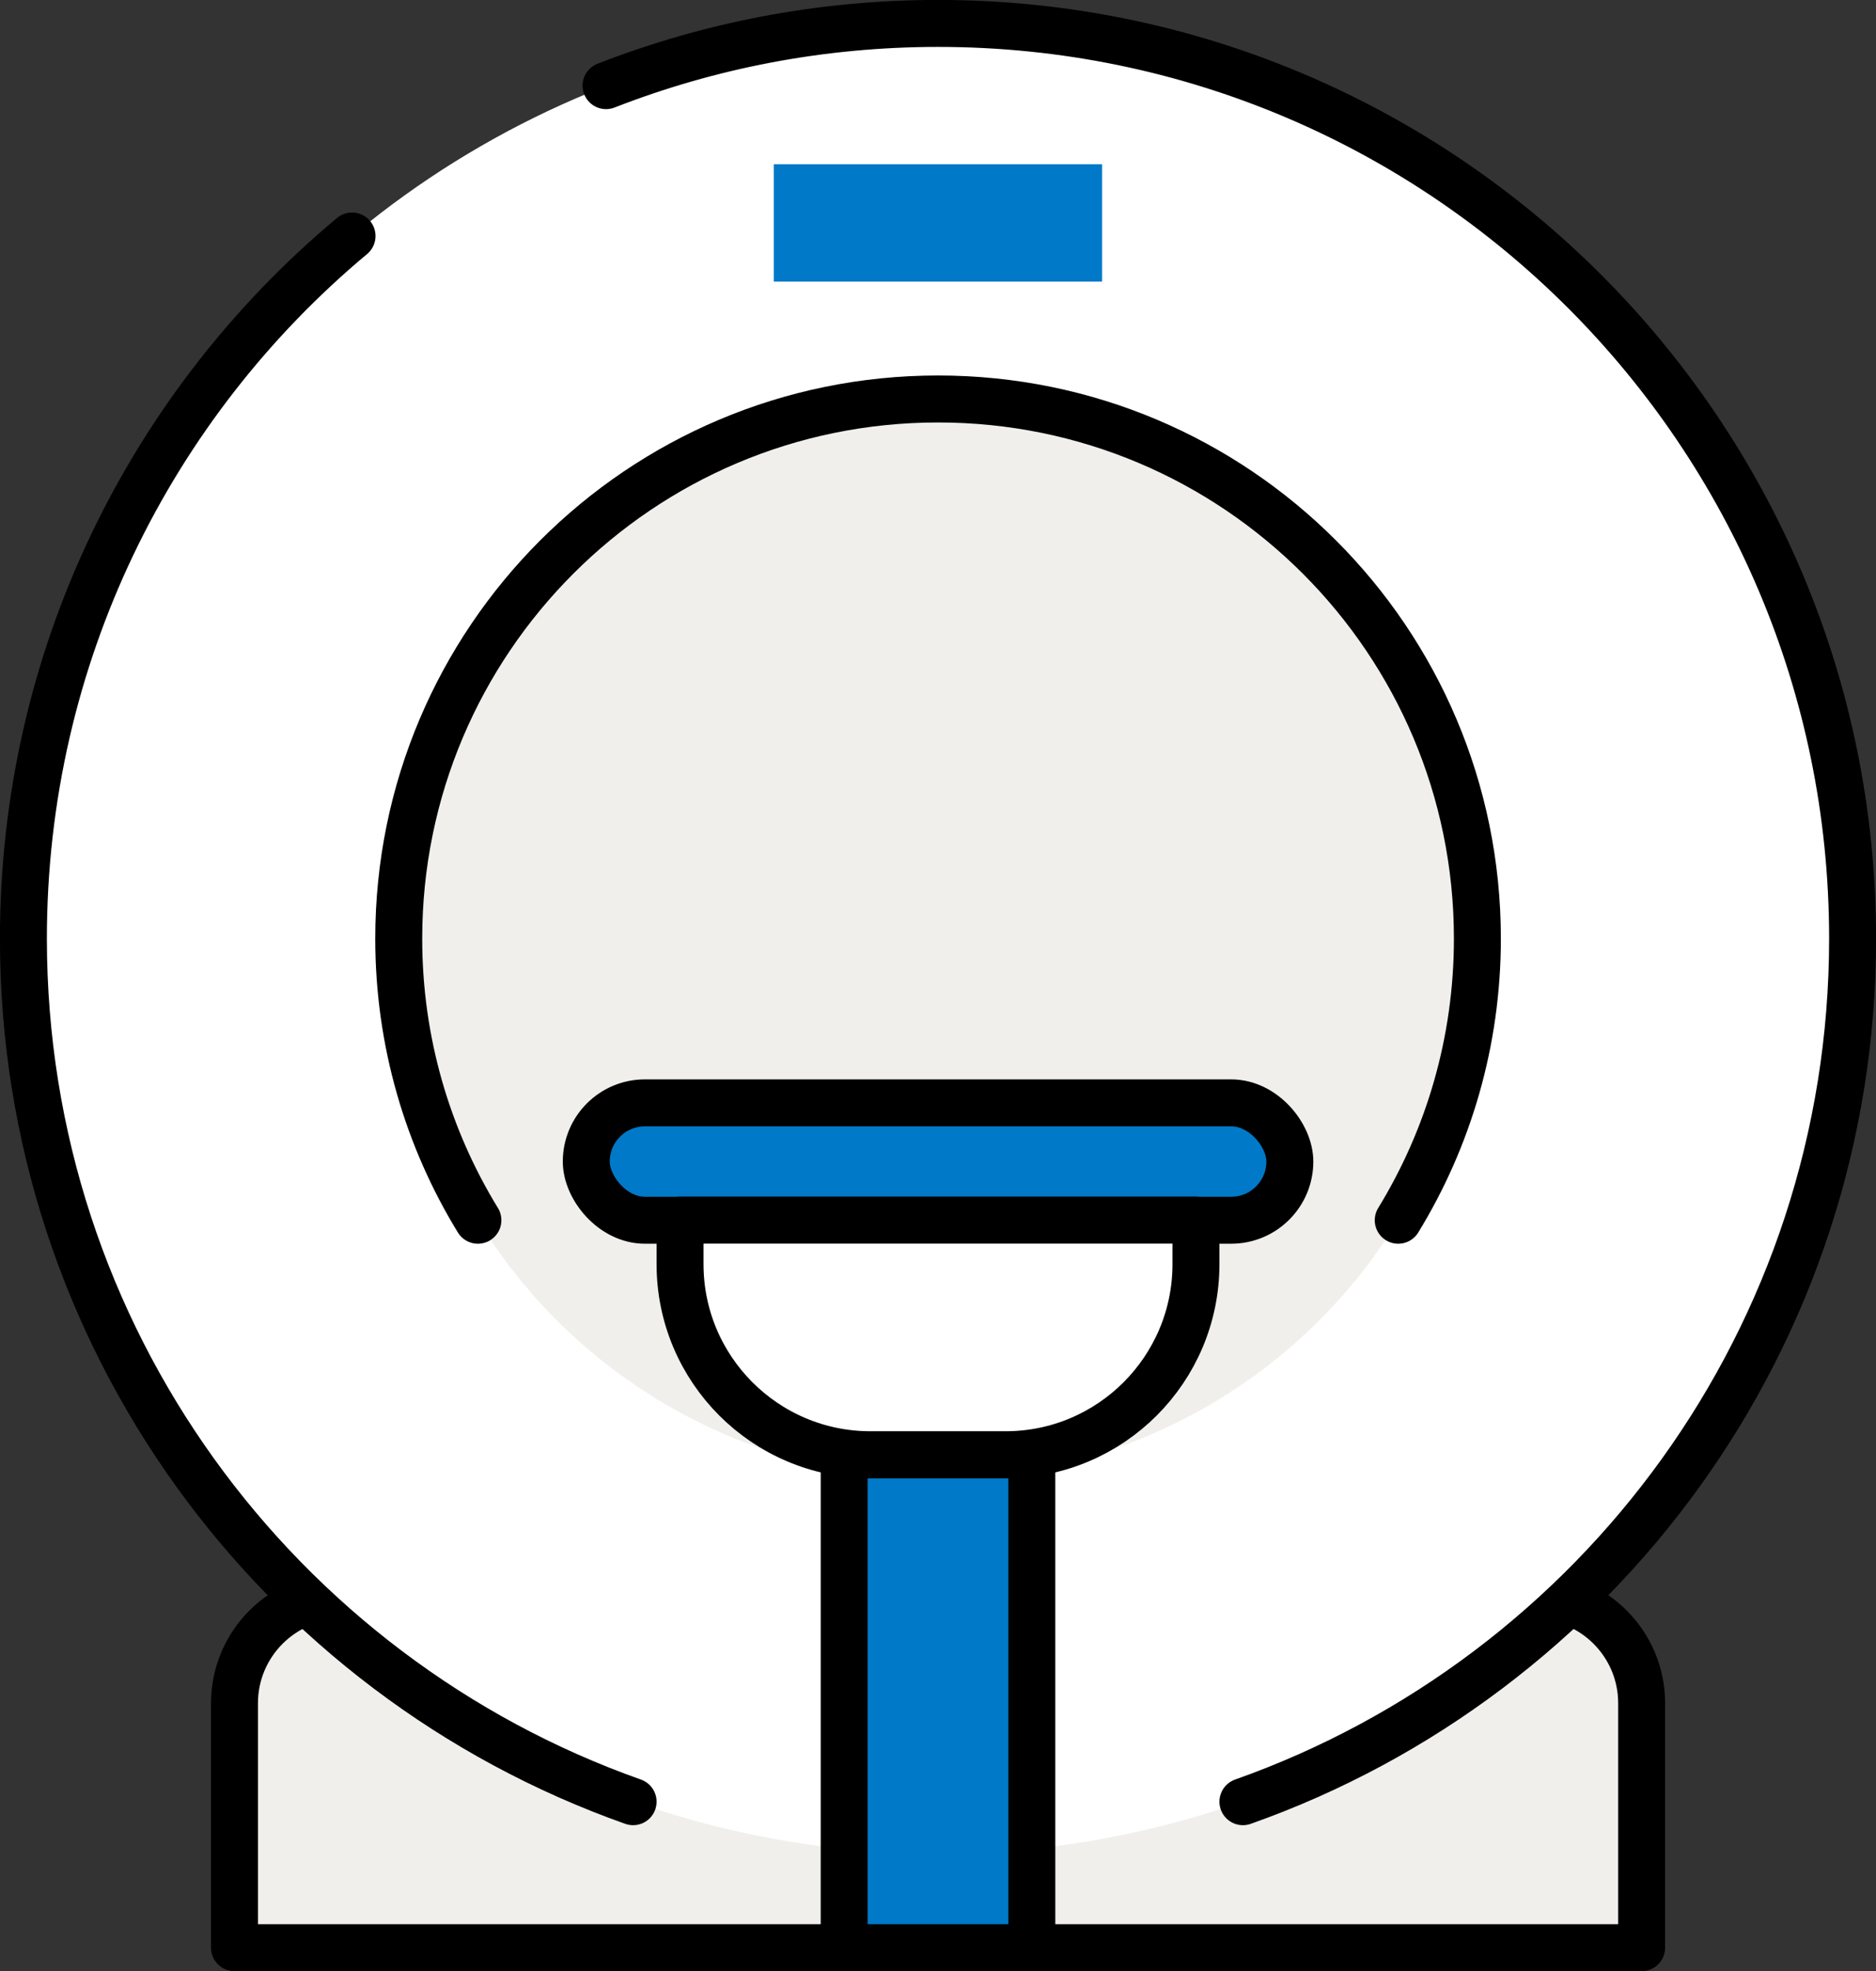
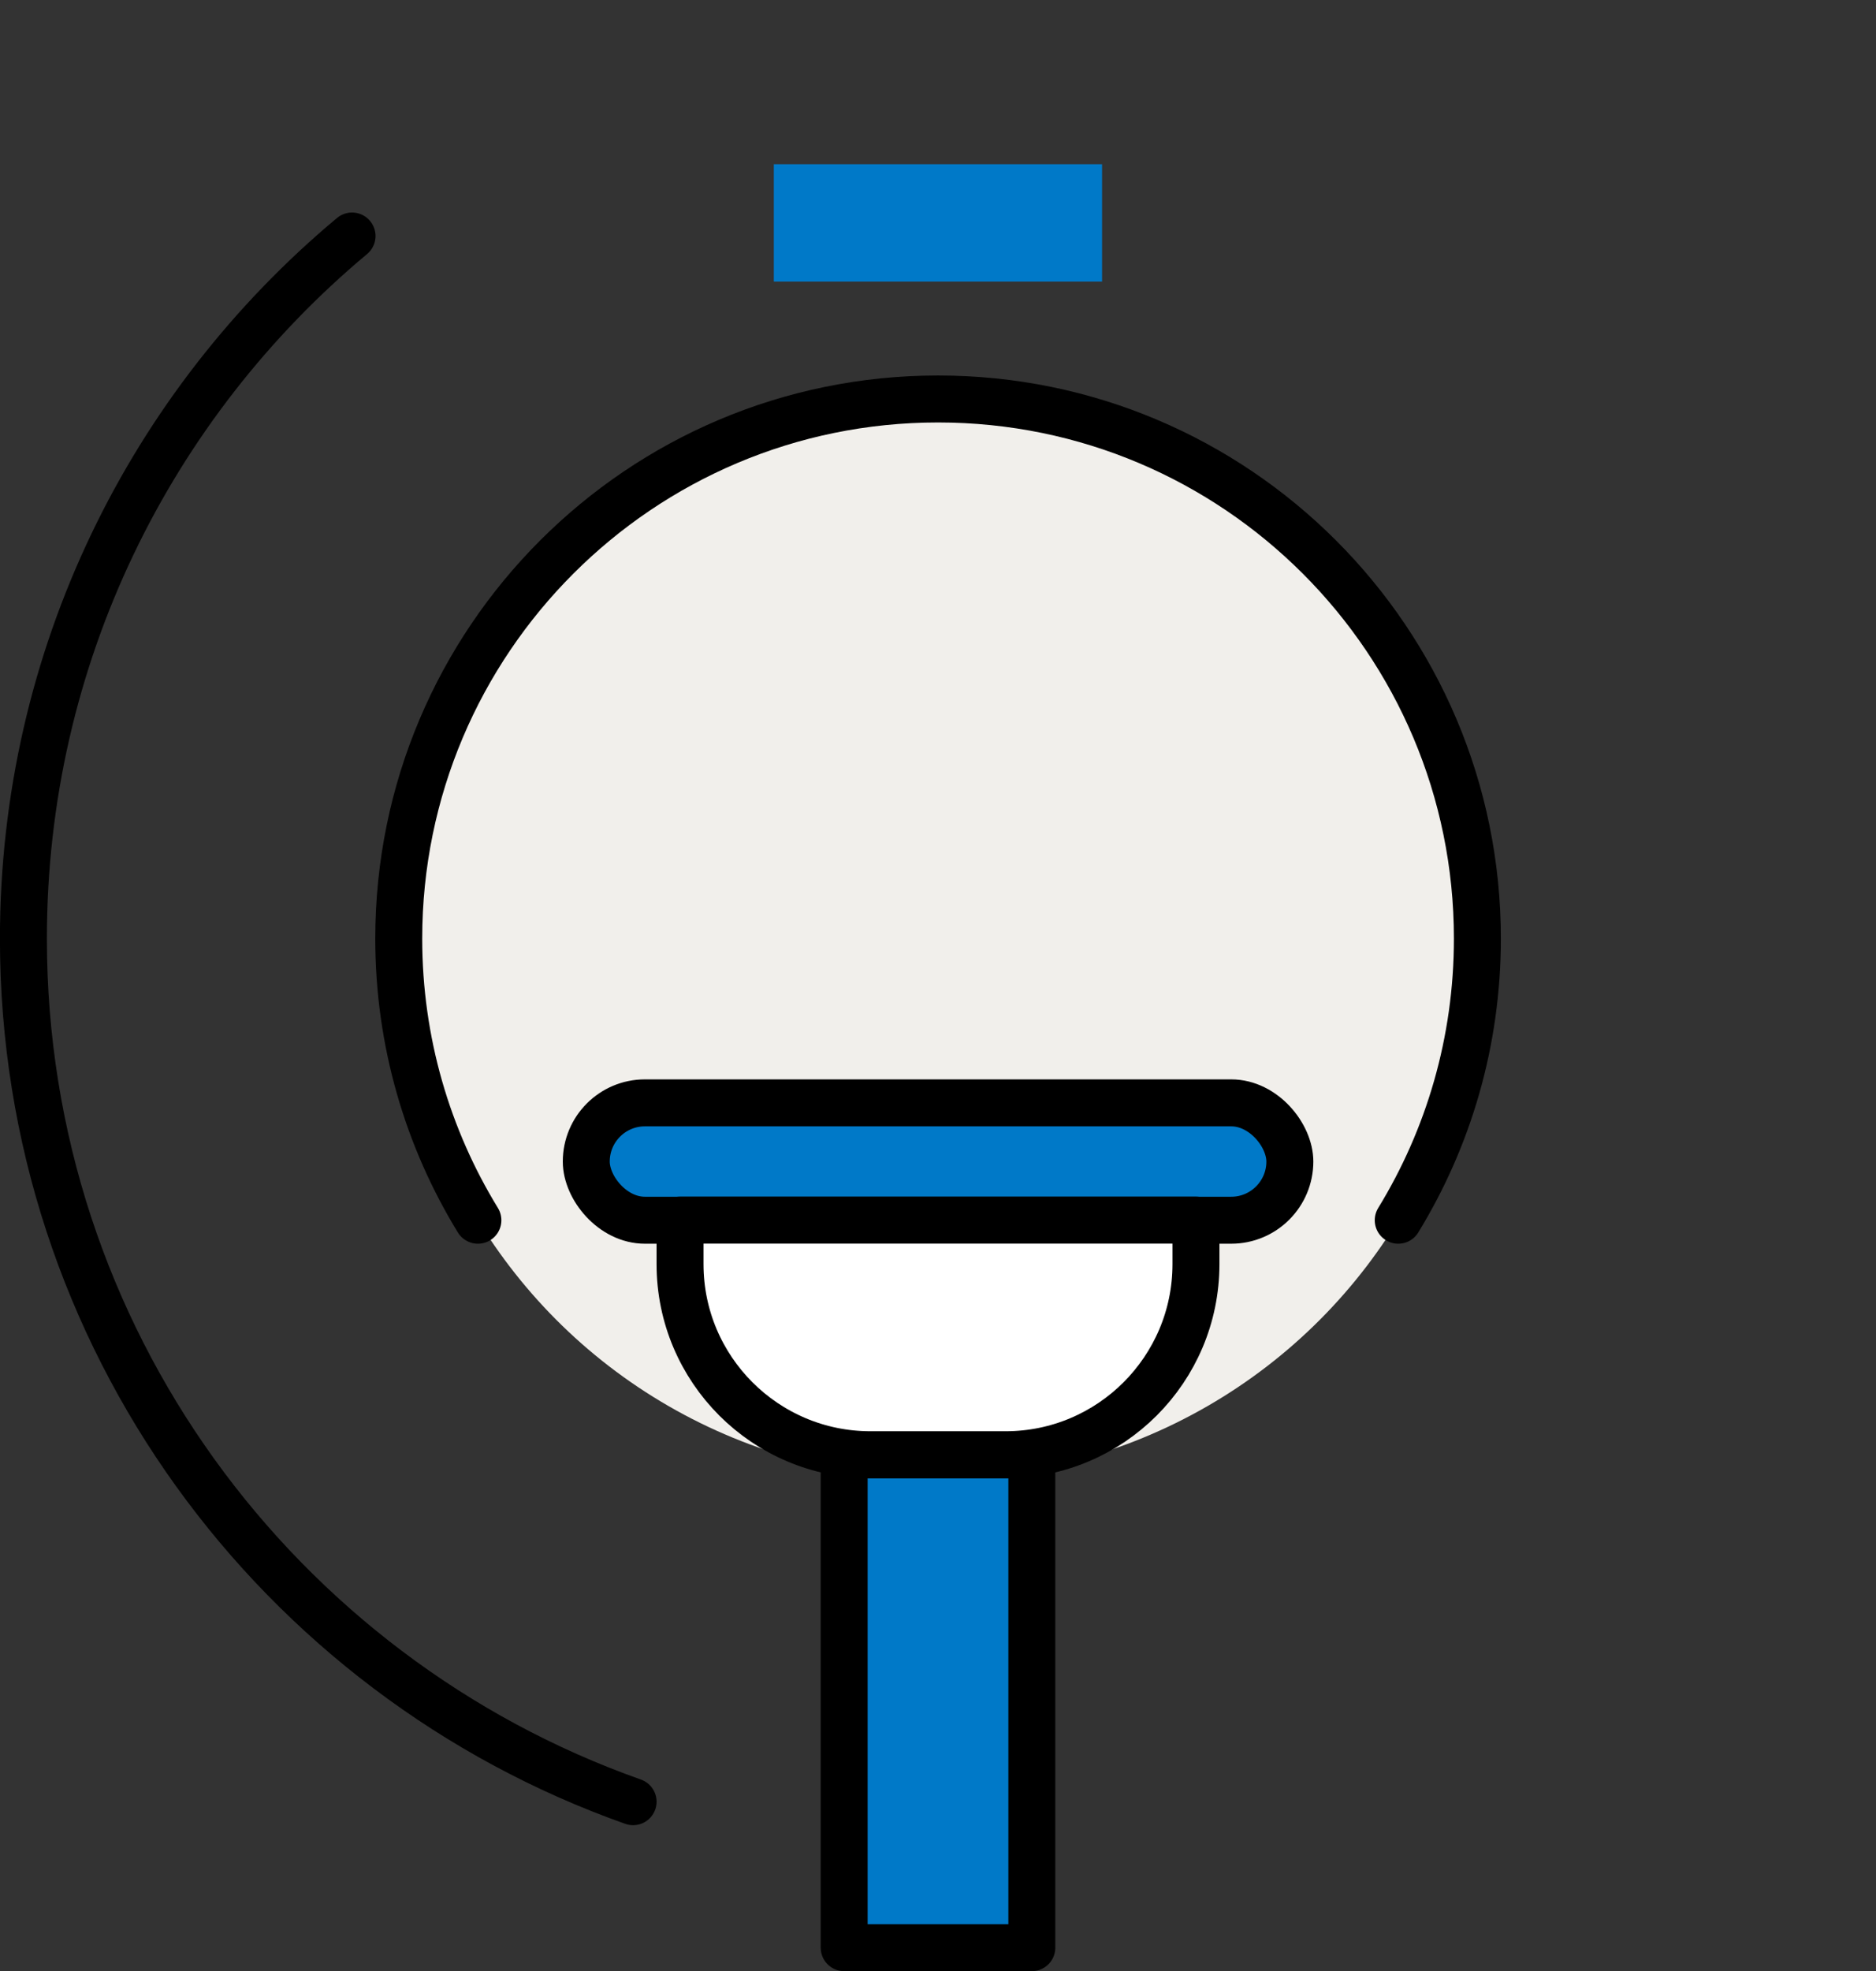
<svg xmlns="http://www.w3.org/2000/svg" id="Capa_2" data-name="Capa 2" viewBox="0 0 149.05 156.51">
  <rect x="0" y="0" width="149.05" height="156.51" fill="#333333" stroke="none" />
  <defs>
    <style>
      .cls-1 {
        fill: none;
      }

      .cls-1, .cls-2, .cls-3, .cls-4 {
        stroke: #000;
        stroke-linecap: round;
        stroke-linejoin: round;
        stroke-width: 3.73px;
      }

      .cls-5, .cls-3 {
        fill: #f1efeb;
      }

      .cls-2, .cls-6 {
        fill: #fff;
      }

      .cls-7, .cls-4 {
        fill: #0079c8;
      }
    </style>
  </defs>
  <g id="Capa_1-2" data-name="Capa 1">
    <g>
-       <path class="cls-3" d="M27.17,126.7h94.72c4.71,0,8.54,3.82,8.54,8.54v19.41H18.63v-19.41c0-4.71,3.82-8.54,8.54-8.54Z" />
-       <circle class="cls-6" cx="74.53" cy="74.53" r="72.66" />
-       <path class="cls-1" d="M98.75,143.06c28.22-9.98,48.44-36.89,48.44-68.53C147.19,34.4,114.66,1.86,74.53,1.86c-9.3,0-18.2,1.75-26.38,4.94" />
      <path class="cls-1" d="M27.97,18.74C12.01,32.06,1.86,52.11,1.86,74.53c0,31.64,20.22,58.55,48.44,68.53" />
      <circle class="cls-5" cx="74.53" cy="74.53" r="42.85" />
      <path class="cls-1" d="M111.09,96.89c3.99-6.51,6.29-14.17,6.29-22.36,0-23.67-19.19-42.85-42.85-42.85s-42.85,19.19-42.85,42.85c0,8.19,2.3,15.85,6.29,22.36" />
      <rect class="cls-4" x="67.07" y="115.52" width="14.91" height="39.13" />
      <rect class="cls-4" x="46.58" y="87.57" width="55.9" height="9.32" rx="4.66" ry="4.66" />
      <path class="cls-2" d="M54.03,96.88h40.99v3.5c0,8.35-6.78,15.13-15.13,15.13h-10.73c-8.35,0-15.13-6.78-15.13-15.13v-3.5h0Z" />
      <rect class="cls-7" x="61.48" y="13.04" width="26.08" height="9.32" />
    </g>
  </g>
</svg>